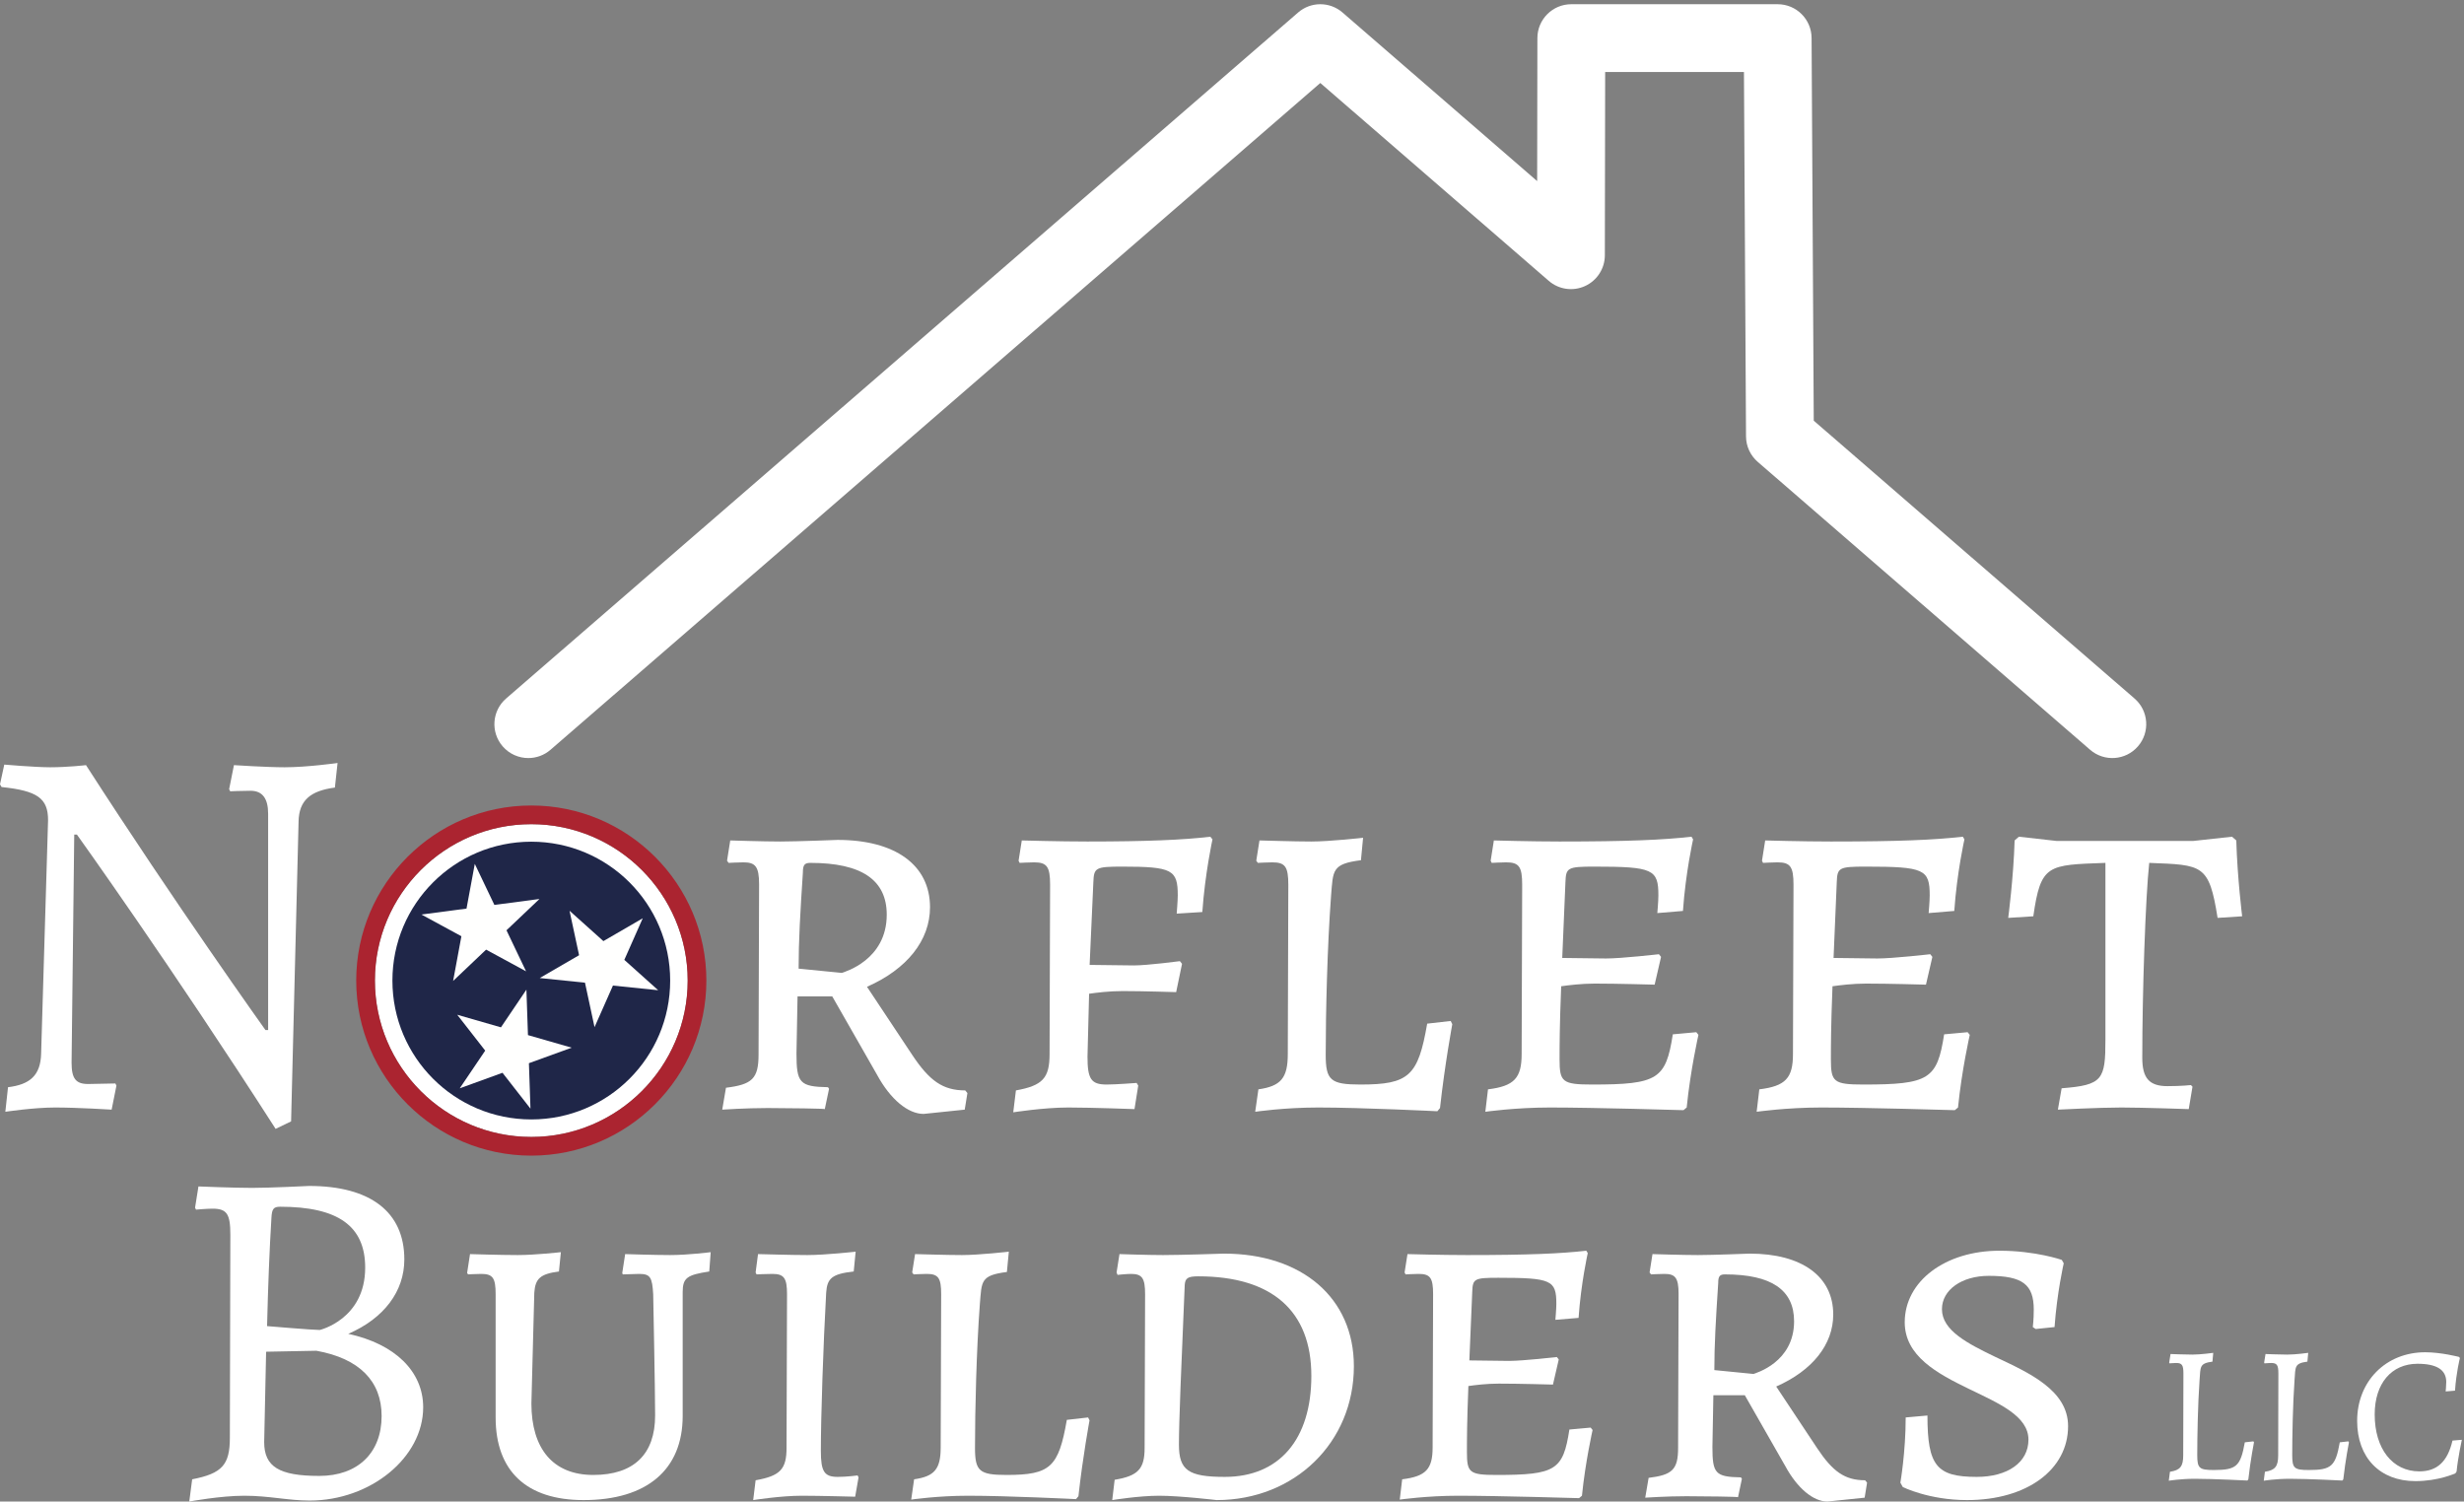
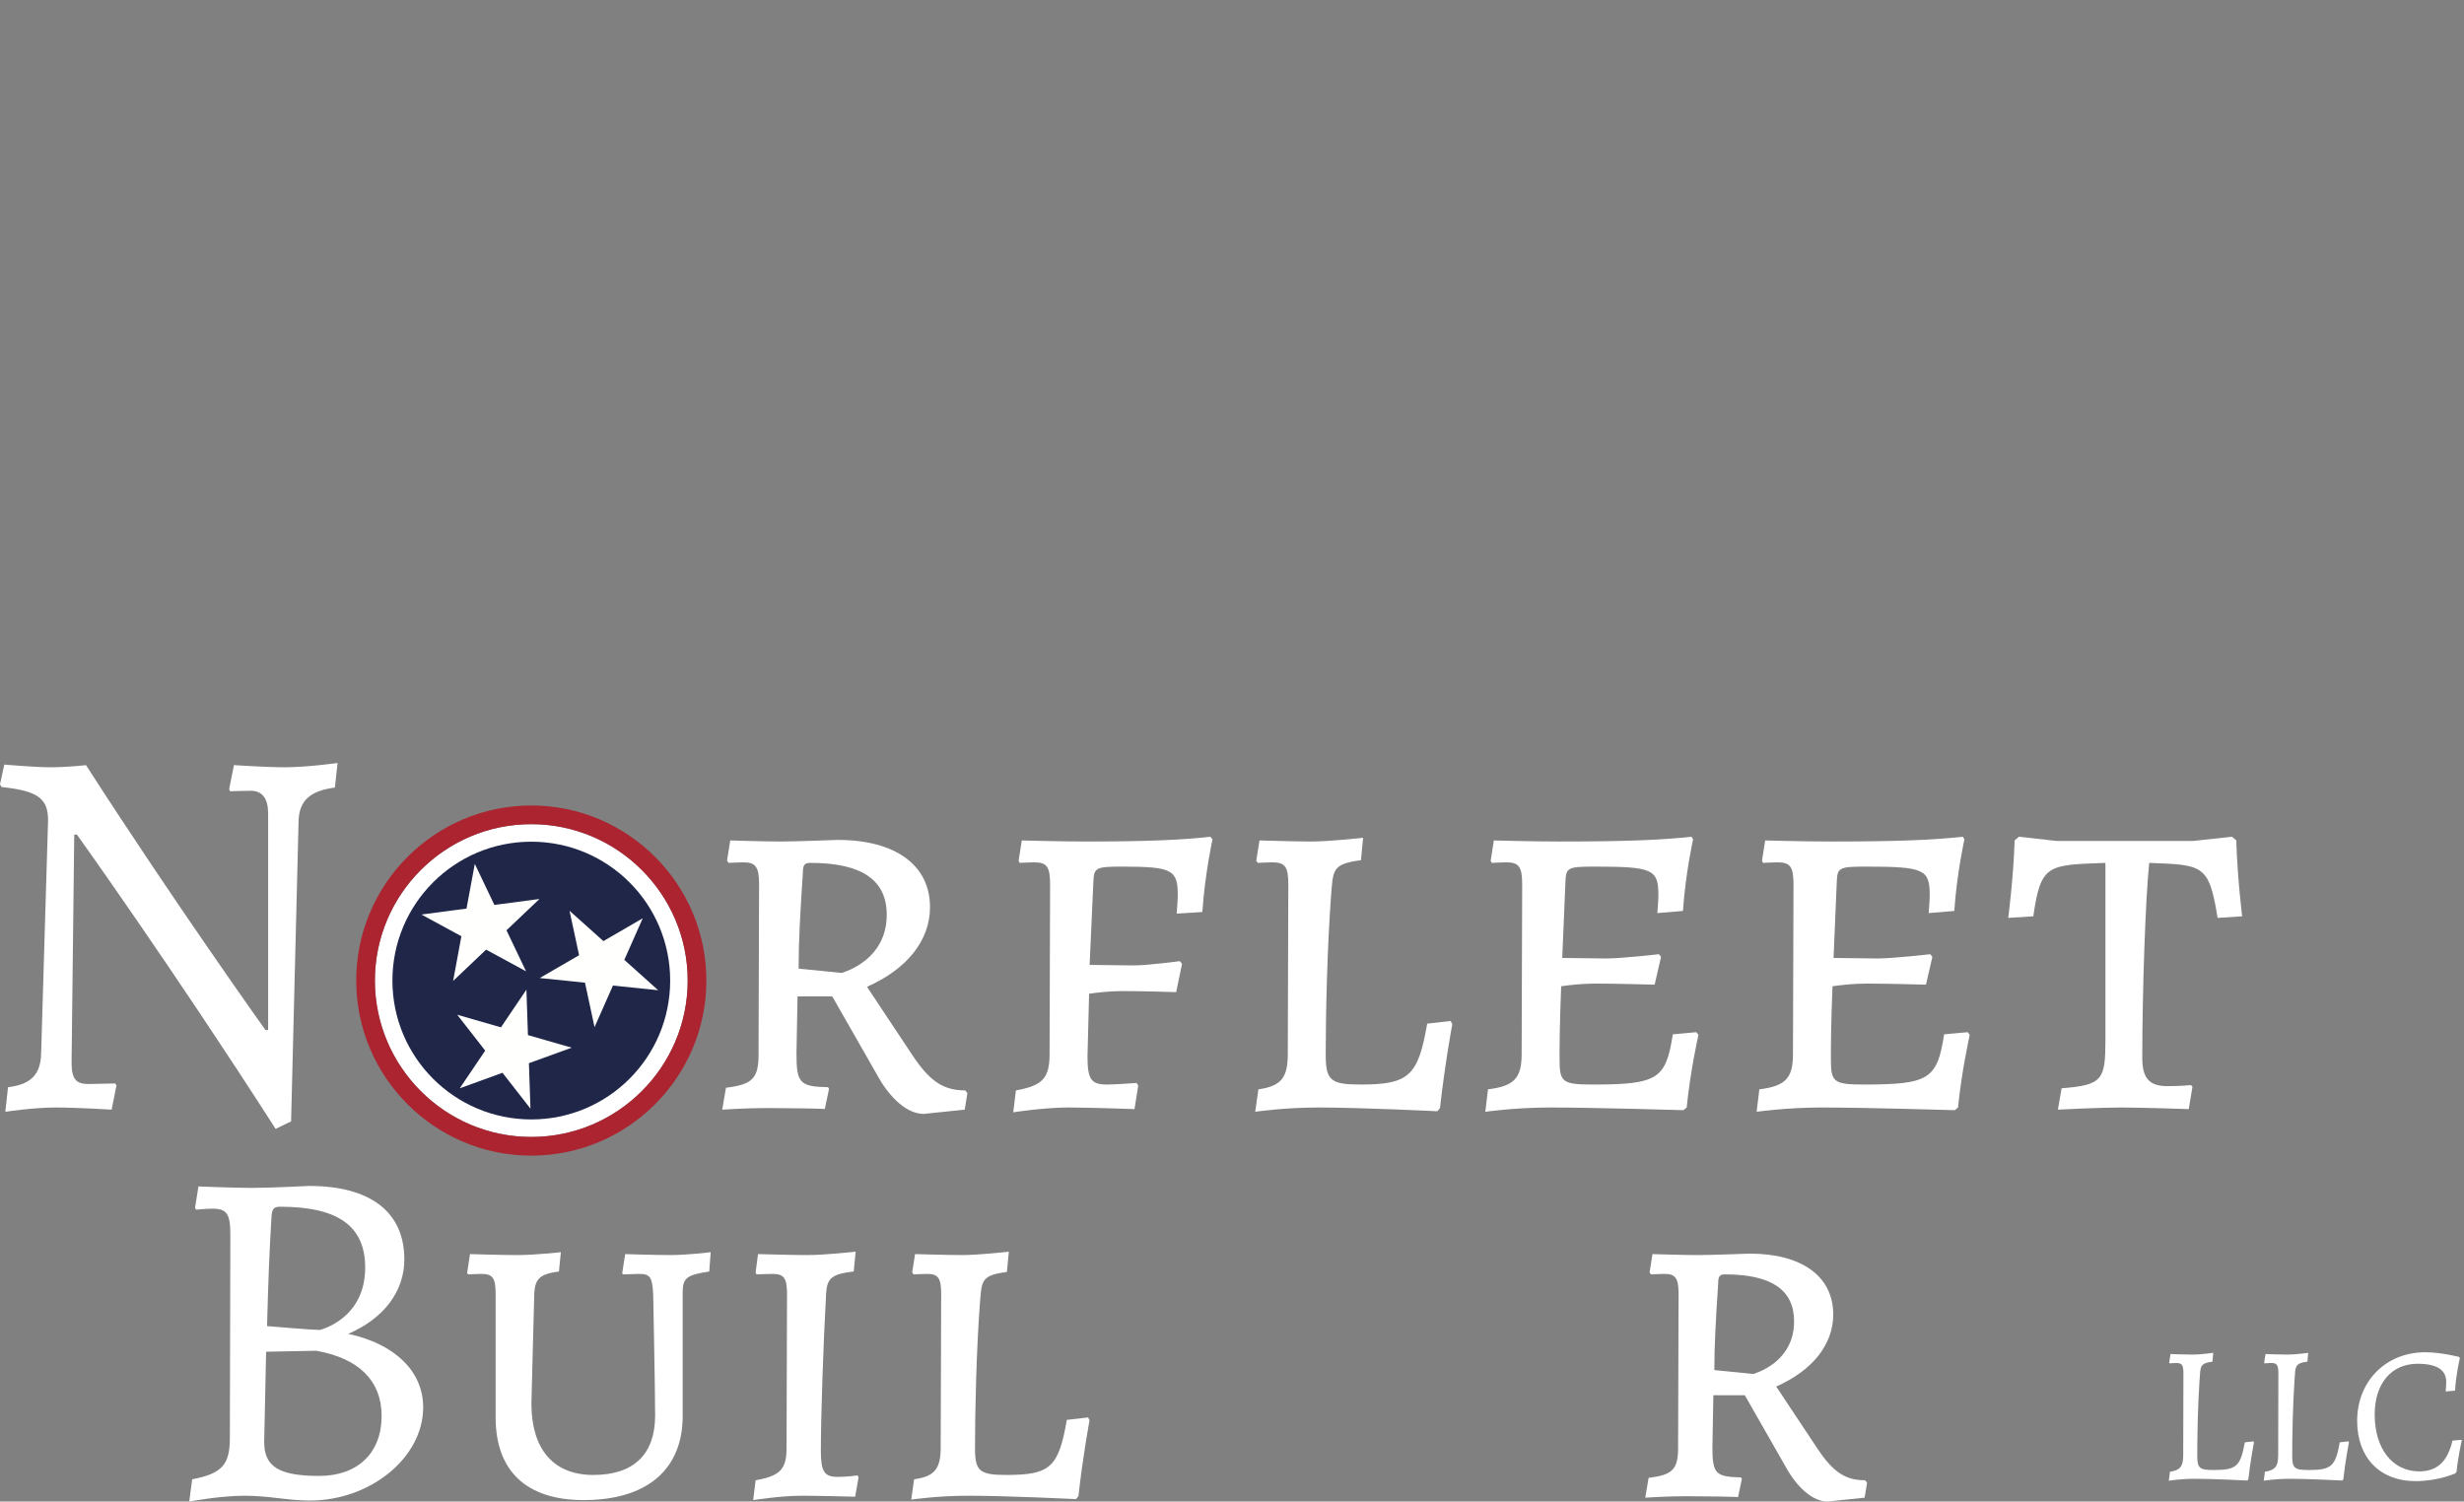
<svg xmlns="http://www.w3.org/2000/svg" width="425px" height="259px" viewBox="0 0 425 259" version="1.1">
  <rect x="0" y="0" width="425" height="259" fill="#808080" stroke="none" />
  <title>norfleet-logo-redraw</title>
  <g id="norfleet-logo-redraw" stroke="none" stroke-width="1" fill="none" fill-rule="evenodd">
    <path d="M13.266,143.955 L12.806,143.955 L12.345,183.294 C12.345,186.058 13.082,186.98 15.201,186.98 L19.899,186.888 L20.084,187.256 L19.255,191.402 C19.255,191.402 13.451,191.033 9.489,191.033 C5.804,191.033 0.921,191.77 0.921,191.77 L1.382,187.533 C5.159,187.072 7.002,185.505 7.094,181.728 L8.291,141.468 C8.291,137.69 6.449,136.4 0.276,135.755 L0,135.295 L0.737,131.886 C0.737,131.886 6.08,132.347 8.66,132.347 C11.701,132.347 14.833,131.978 14.833,131.978 C30.126,155.748 45.788,177.674 45.788,177.674 L46.248,177.674 L46.248,140.362 C46.248,137.69 45.235,136.4 43.208,136.4 C41.55,136.4 39.707,136.493 39.707,136.493 L39.523,136.124 L40.352,131.978 C40.352,131.978 45.972,132.347 49.104,132.347 C52.974,132.347 58.225,131.61 58.225,131.61 L57.765,135.848 C53.527,136.4 51.592,138.059 51.5,141.652 L50.21,193.429 L47.539,194.718 C29.573,166.711 13.266,143.955 13.266,143.955" id="Fill-1" fill="#FFFFFF" />
    <path d="M152.949,157.775 C152.949,151.786 148.619,148.838 139.775,148.838 C138.762,148.838 138.485,149.207 138.485,150.496 C138.024,157.498 137.748,162.289 137.748,167.08 L145.211,167.817 C145.671,167.632 152.949,165.605 152.949,157.775 Z M151.291,185.413 L143.552,171.871 L137.564,171.871 L137.379,181.728 C137.379,186.796 137.932,187.44 142.815,187.533 L142.999,187.809 L142.263,191.31 C142.263,191.218 135.813,191.125 132.404,191.125 C128.627,191.125 124.574,191.402 124.574,191.402 L125.218,187.625 C129.732,187.072 130.838,186.058 130.838,181.913 L130.931,152.523 C130.931,149.483 130.286,148.746 128.259,148.746 C127.246,148.746 125.679,148.838 125.679,148.838 L125.403,148.47 L125.955,144.968 C125.955,144.968 131.759,145.153 134.616,145.153 C137.379,145.153 144.473,144.876 144.473,144.876 C154.424,144.876 160.412,149.207 160.412,156.485 C160.412,162.197 156.451,167.172 149.54,170.212 L157.372,182.005 C160.32,186.427 162.623,188.085 166.492,188.085 L166.861,188.546 L166.4,191.402 L159.306,192.139 C156.635,192.139 153.595,189.652 151.291,185.413 L151.291,185.413 Z" id="Fill-2" fill="#FFFFFF" />
    <path d="M175.23,188.085 C179.836,187.256 181.034,185.966 181.034,181.82 L181.126,152.615 C181.126,149.483 180.573,148.746 178.362,148.746 C177.533,148.746 175.874,148.838 175.874,148.838 L175.69,148.47 L176.243,144.968 C176.243,144.968 182.784,145.153 187.575,145.153 C197.709,145.153 204.158,144.876 208.765,144.324 L209.133,144.784 C209.133,144.784 207.843,150.68 207.383,157.314 L202.96,157.591 C202.96,157.591 203.145,155.379 203.145,154.458 C203.145,150.036 202.224,149.483 193.563,149.483 C188.957,149.483 188.68,149.667 188.588,152.155 L187.943,166.435 L195.59,166.527 C197.894,166.527 203.513,165.79 203.513,165.79 L203.882,166.251 L202.868,171.133 C202.868,171.133 197.156,170.949 193.655,170.949 C191.352,170.949 189.141,171.225 187.851,171.41 L187.575,182.281 C187.575,186.15 188.22,187.072 190.891,187.072 C192.458,187.072 196.051,186.796 196.051,186.796 L196.327,187.256 L195.682,191.31 C195.682,191.31 188.312,191.033 184.258,191.033 C180.02,191.033 174.769,191.862 174.769,191.862 L175.23,188.085" id="Fill-3" fill="#FFFFFF" />
    <path d="M217.054,187.901 C220.923,187.348 222.122,185.966 222.122,181.82 L222.214,152.615 C222.214,149.483 221.661,148.746 219.45,148.746 C218.529,148.746 216.962,148.838 216.962,148.838 L216.686,148.47 L217.238,144.968 C217.699,144.968 223.135,145.153 226.175,145.153 C229.399,145.153 235.111,144.508 235.111,144.508 L234.743,148.378 C229.676,149.022 229.952,150.128 229.584,154.55 C228.939,163.211 228.663,174.634 228.663,181.913 C228.663,186.334 229.491,187.072 234.651,187.072 C243.035,187.072 244.601,185.598 246.167,176.569 L250.221,176.108 L250.497,176.661 C250.497,176.661 249.207,183.57 248.378,191.125 L247.918,191.678 C247.918,191.678 234.927,191.033 227.373,191.033 C221.477,191.033 216.502,191.77 216.502,191.77 L217.054,187.901" id="Fill-4" fill="#FFFFFF" />
    <path d="M256.655,187.901 C261.169,187.348 262.459,185.966 262.459,181.82 L262.551,152.615 C262.551,149.483 261.999,148.746 259.788,148.746 C258.959,148.746 257.3,148.838 257.3,148.838 L257.116,148.47 L257.668,144.968 C257.668,144.968 264.209,145.153 269,145.153 C280.701,145.153 286.873,144.876 291.757,144.324 L292.032,144.784 C292.032,144.784 290.743,150.496 290.281,157.129 L285.86,157.498 C285.86,157.498 286.044,155.471 286.044,154.458 C286.044,149.944 285.123,149.483 274.989,149.483 C270.382,149.483 270.105,149.667 270.014,152.155 L269.461,165.237 L277.015,165.329 C279.687,165.329 286.136,164.592 286.136,164.592 L286.504,165.053 L285.399,169.844 C285.399,169.844 279.042,169.659 275.08,169.659 C272.777,169.659 270.566,169.936 269.277,170.12 C269,177.122 269,180.438 269,182.742 C269,186.611 269.461,187.072 274.62,187.072 C285.952,187.072 287.334,186.15 288.532,178.412 L292.585,178.043 L292.953,178.504 C292.953,178.504 291.572,184.584 290.927,191.033 L290.374,191.494 C290.374,191.494 275.08,191.033 267.342,191.033 C261.353,191.033 256.195,191.77 256.195,191.77 L256.655,187.901" id="Fill-5" fill="#FFFFFF" />
    <path d="M303.453,187.901 C307.969,187.348 309.258,185.966 309.258,181.82 L309.35,152.615 C309.35,149.483 308.797,148.746 306.587,148.746 C305.757,148.746 304.099,148.838 304.099,148.838 L303.915,148.47 L304.467,144.968 C304.467,144.968 311.009,145.153 315.8,145.153 C327.5,145.153 333.673,144.876 338.556,144.324 L338.831,144.784 C338.831,144.784 337.542,150.496 337.082,157.129 L332.659,157.498 C332.659,157.498 332.843,155.471 332.843,154.458 C332.843,149.944 331.922,149.483 321.788,149.483 C317.181,149.483 316.905,149.667 316.813,152.155 L316.26,165.237 L323.814,165.329 C326.486,165.329 332.935,164.592 332.935,164.592 L333.303,165.053 L332.198,169.844 C332.198,169.844 325.842,169.659 321.881,169.659 C319.577,169.659 317.365,169.936 316.076,170.12 C315.8,177.122 315.8,180.438 315.8,182.742 C315.8,186.611 316.26,187.072 321.419,187.072 C332.751,187.072 334.133,186.15 335.331,178.412 L339.385,178.043 L339.754,178.504 C339.754,178.504 338.371,184.584 337.726,191.033 L337.173,191.494 C337.173,191.494 321.881,191.033 314.141,191.033 C308.153,191.033 302.994,191.77 302.994,191.77 L303.453,187.901" id="Fill-6" fill="#FFFFFF" />
    <path d="M355.596,187.717 C362.69,187.164 363.152,186.242 363.152,179.333 L363.152,148.838 C353.201,149.207 352.003,149.022 350.714,158.051 L346.384,158.327 C346.384,158.327 347.305,151.326 347.489,144.968 L348.226,144.324 L354.768,145.06 L378.26,145.06 L384.986,144.324 L385.723,144.968 C385.907,151.418 386.737,158.051 386.737,158.051 L382.498,158.327 C381.025,149.022 379.918,149.207 370.706,148.838 C370.06,154.827 369.508,171.133 369.508,182.465 C369.508,185.966 370.706,187.348 373.838,187.348 C376.325,187.348 377.892,187.164 377.892,187.164 L378.169,187.44 L377.523,191.31 C377.523,191.31 369.508,191.033 365.915,191.033 C362.045,191.033 354.952,191.402 354.952,191.402 L355.596,187.717" id="Fill-7" fill="#FFFFFF" />
    <path d="M55.153,229.407 C55.153,229.407 62.988,227.573 62.988,218.653 C62.988,211.485 58.32,208.15 48.317,208.15 C47.15,208.15 46.9,208.566 46.817,210.067 C46.483,215.486 46.234,221.821 46.066,228.74 C46.066,228.74 53.903,229.407 55.153,229.407 Z M45.567,248.747 C45.567,252.998 48.151,254.581 55.069,254.581 C61.738,254.581 65.823,250.58 65.823,244.245 C65.823,238.243 61.989,234.325 54.57,232.991 L45.9,233.158 L45.567,248.747 Z M32.646,259 L33.146,255.165 C38.314,254.165 39.647,252.664 39.647,247.996 L39.731,212.985 C39.731,209.4 39.148,208.483 36.647,208.483 C35.646,208.483 33.813,208.65 33.813,208.65 L33.645,208.317 L34.229,204.649 C34.229,204.649 40.314,204.899 43.482,204.899 C46.567,204.899 53.319,204.565 53.319,204.565 C63.906,204.565 69.741,209.067 69.741,217.236 C69.741,222.738 66.24,227.406 60.071,230.074 C68.157,231.824 72.992,236.576 72.992,242.745 C72.992,251.414 63.906,258.833 53.402,258.833 C49.734,258.833 46.4,257.999 42.149,257.999 C37.981,257.999 32.646,259 32.646,259 L32.646,259 Z" id="Fill-9" fill="#FFFFFF" />
    <path d="M85.489,244.495 L85.489,223.238 C85.489,220.404 84.989,219.737 82.988,219.737 C82.238,219.737 80.737,219.82 80.737,219.82 L80.571,219.57 L81.071,216.319 C81.071,216.319 86.406,216.486 89.324,216.486 C92.241,216.486 96.742,215.986 96.742,215.986 L96.41,219.32 C93.158,219.737 92.325,220.57 92.158,222.988 L91.658,242.078 C91.658,249.913 95.409,254.415 102.328,254.415 C109.33,254.415 112.998,250.831 112.998,244.162 C112.998,239.744 112.665,223.238 112.665,223.238 C112.498,220.32 112.164,219.737 110.247,219.737 L107.413,219.82 L107.33,219.57 L107.83,216.319 C107.83,216.319 112.998,216.486 115.582,216.486 C118.667,216.486 122.584,215.986 122.584,215.986 L122.335,219.32 C118.5,219.904 117.75,220.404 117.75,222.904 L117.75,244.245 C117.75,253.498 111.581,258.75 100.661,258.75 C90.824,258.75 85.489,253.748 85.489,244.495" id="Fill-11" fill="#FFFFFF" />
    <path d="M130.331,255.332 C134.582,254.581 135.666,253.415 135.666,249.747 L135.749,223.238 C135.749,220.487 135.249,219.737 133.248,219.737 C132.248,219.737 130.497,219.82 130.497,219.82 L130.331,219.487 L130.747,216.319 C131.248,216.319 136.333,216.486 139.25,216.486 C142.335,216.486 147.586,215.902 147.586,215.902 L147.253,219.32 C143.501,219.737 142.667,220.487 142.501,222.988 C142.001,231.907 141.584,244.412 141.584,250.247 C141.584,253.831 142.168,254.749 144.502,254.749 C146.085,254.749 147.92,254.498 147.92,254.498 L148.086,254.832 L147.503,258.166 C147.503,258.166 141.417,257.999 138.25,257.999 C134.665,257.999 129.914,258.75 129.914,258.75 L130.331,255.332" id="Fill-12" fill="#FFFFFF" />
    <path d="M157.669,255.165 C161.17,254.665 162.254,253.415 162.254,249.663 L162.337,223.238 C162.337,220.404 161.837,219.737 159.836,219.737 C159.002,219.737 157.586,219.82 157.586,219.82 L157.335,219.487 L157.836,216.319 C158.253,216.319 163.171,216.486 165.921,216.486 C168.839,216.486 174.007,215.902 174.007,215.902 L173.674,219.404 C169.089,219.987 169.339,220.987 169.006,224.989 C168.422,232.825 168.172,243.161 168.172,249.747 C168.172,253.748 168.923,254.415 173.591,254.415 C181.177,254.415 182.593,253.081 184.011,244.912 L187.678,244.495 L187.928,244.995 C187.928,244.995 186.762,251.247 186.011,258.083 L185.595,258.583 C185.595,258.583 173.841,257.999 167.005,257.999 C161.67,257.999 157.169,258.666 157.169,258.666 L157.669,255.165" id="Fill-13" fill="#FFFFFF" />
-     <path d="M204.346,221.654 C203.762,235.325 203.346,245.329 203.346,249.163 C203.346,253.581 204.93,254.749 211.265,254.749 C220.601,254.749 226.186,248.33 226.186,237.326 C226.186,226.073 219.351,220.154 206.68,220.154 C204.846,220.154 204.429,220.487 204.346,221.654 Z M199.928,257.999 C196.426,257.999 191.842,258.75 191.842,258.75 L192.259,255.248 C196.344,254.581 197.428,253.331 197.428,249.747 L197.51,223.238 C197.51,220.487 197.011,219.737 195.093,219.737 C194.259,219.737 192.759,219.904 192.759,219.904 L192.592,219.487 L193.092,216.319 C193.092,216.319 198.011,216.486 200.595,216.486 C203.762,216.486 211.098,216.236 211.098,216.236 C224.603,216.236 233.522,223.905 233.522,235.659 C233.522,248.83 223.269,258.75 209.848,258.75 C209.848,258.75 203.512,257.999 199.928,257.999 L199.928,257.999 Z" id="Fill-14" fill="#FFFFFF" />
-     <path d="M241.852,255.165 C245.937,254.665 247.104,253.415 247.104,249.663 L247.187,223.238 C247.187,220.404 246.687,219.737 244.686,219.737 C243.936,219.737 242.436,219.82 242.436,219.82 L242.269,219.487 L242.768,216.319 C242.768,216.319 248.688,216.486 253.022,216.486 C263.609,216.486 269.194,216.236 273.612,215.736 L273.862,216.153 C273.862,216.153 272.695,221.321 272.278,227.323 L268.277,227.656 C268.277,227.656 268.444,225.822 268.444,224.905 C268.444,220.821 267.61,220.404 258.441,220.404 C254.273,220.404 254.023,220.57 253.939,222.822 L253.439,234.658 L260.275,234.742 C262.692,234.742 268.527,234.075 268.527,234.075 L268.86,234.491 L267.86,238.827 C267.86,238.827 262.108,238.66 258.524,238.66 C256.44,238.66 254.44,238.91 253.272,239.077 C253.022,245.412 253.022,248.413 253.022,250.497 C253.022,253.998 253.439,254.415 258.107,254.415 C268.36,254.415 269.611,253.581 270.695,246.579 L274.362,246.245 L274.696,246.662 C274.696,246.662 273.445,252.165 272.861,257.999 L272.361,258.416 C272.361,258.416 258.524,257.999 251.521,257.999 C246.103,257.999 241.435,258.666 241.435,258.666 L241.852,255.165" id="Fill-15" fill="#FFFFFF" />
    <path d="M309.451,227.906 C309.451,222.487 305.533,219.82 297.53,219.82 C296.613,219.82 296.363,220.154 296.363,221.321 C295.946,227.656 295.696,231.991 295.696,236.326 L302.45,236.993 C302.865,236.826 309.451,234.992 309.451,227.906 Z M307.95,252.914 L300.949,240.66 L295.529,240.66 L295.364,249.58 C295.364,254.165 295.864,254.749 300.282,254.832 L300.449,255.082 L299.782,258.249 C299.782,258.166 293.946,258.083 290.861,258.083 C287.444,258.083 283.777,258.333 283.777,258.333 L284.359,254.915 C288.445,254.415 289.445,253.498 289.445,249.747 L289.527,223.154 C289.527,220.404 288.945,219.737 287.111,219.737 C286.193,219.737 284.776,219.82 284.776,219.82 L284.527,219.487 L285.026,216.319 C285.026,216.319 290.279,216.486 292.862,216.486 C295.364,216.486 301.783,216.236 301.783,216.236 C310.785,216.236 316.203,220.154 316.203,226.739 C316.203,231.907 312.618,236.409 306.367,239.16 L313.452,249.83 C316.12,253.831 318.203,255.332 321.705,255.332 L322.039,255.749 L321.622,258.333 L315.203,259 C312.786,259 310.035,256.749 307.95,252.914 L307.95,252.914 Z" id="Fill-17" fill="#FFFFFF" />
-     <path d="M328.201,256.499 L327.784,255.749 C327.784,255.749 328.701,250.497 328.701,244.495 L332.452,244.162 C332.452,252.831 334.036,254.749 340.956,254.749 C346.291,254.749 349.875,252.247 349.875,248.33 C349.875,244.245 344.79,242.078 339.622,239.577 C334.12,236.909 328.535,233.908 328.535,228.073 C328.535,220.987 335.537,215.736 344.873,215.736 C351.125,215.736 355.627,217.32 355.627,217.32 L355.96,217.903 C355.96,217.903 354.793,222.988 354.376,228.906 L351.125,229.24 L350.625,228.906 C350.625,228.906 350.792,227.656 350.792,225.905 C350.792,221.571 348.874,220.071 343.039,220.071 C338.371,220.071 334.954,222.487 334.954,225.822 C334.954,229.49 339.372,231.741 344.206,234.075 C350.042,236.826 356.711,239.826 356.711,245.996 C356.711,253.498 349.625,258.75 339.288,258.75 C332.702,258.75 328.201,256.499 328.201,256.499" id="Fill-19" fill="#FFFFFF" />
    <path d="M374.283,253.865 C376.032,253.595 376.569,252.956 376.569,251.04 L376.604,236.917 C376.604,235.471 376.368,235.101 375.358,235.101 C374.956,235.101 374.216,235.168 374.216,235.168 L374.149,235.034 L374.384,233.555 C374.384,233.555 376.872,233.655 378.15,233.655 C379.597,233.655 381.747,233.353 381.747,233.353 L381.613,234.866 C379.36,235.168 379.562,235.74 379.394,237.993 C379.091,242.196 378.991,247.913 378.991,250.973 C378.991,253.259 379.327,253.562 381.849,253.562 C385.749,253.562 386.455,252.923 387.195,248.787 L388.675,248.619 L388.776,248.787 C388.776,248.787 388.171,251.847 387.801,255.176 L387.632,255.378 C387.632,255.378 381.782,255.075 378.587,255.075 C376.065,255.075 374.082,255.411 374.082,255.411 L374.283,253.865" id="Fill-20" fill="#FFFFFF" />
    <path d="M390.662,253.865 C392.412,253.595 392.949,252.956 392.949,251.04 L392.983,236.917 C392.983,235.471 392.747,235.101 391.738,235.101 C391.335,235.101 390.595,235.168 390.595,235.168 L390.528,235.034 L390.764,233.555 C390.764,233.555 393.251,233.655 394.529,233.655 C395.976,233.655 398.127,233.353 398.127,233.353 L397.992,234.866 C395.739,235.168 395.942,235.74 395.773,237.993 C395.471,242.196 395.371,247.913 395.371,250.973 C395.371,253.259 395.706,253.562 398.228,253.562 C402.128,253.562 402.835,252.923 403.575,248.787 L405.054,248.619 L405.155,248.787 C405.155,248.787 404.55,251.847 404.18,255.176 L404.012,255.378 C404.012,255.378 398.161,255.075 394.966,255.075 C392.445,255.075 390.461,255.411 390.461,255.411 L390.662,253.865" id="Fill-21" fill="#FFFFFF" />
    <path d="M406.57,245.088 C406.57,238.262 411.513,233.252 418.305,233.252 C421.096,233.252 424.157,234.059 424.157,234.059 L424.291,234.261 C424.291,234.261 423.651,236.783 423.451,239.876 L421.836,240.011 C421.836,240.011 421.937,239.102 421.937,238.363 C421.937,236.279 420.289,235.236 416.994,235.236 C412.488,235.236 409.596,238.632 409.596,243.978 C409.596,249.897 412.657,253.797 417.296,253.797 C420.357,253.797 422.172,252.116 423.014,248.485 L424.628,248.35 C424.628,248.35 423.954,251.41 423.72,253.831 L423.517,254.133 C423.517,254.133 420.626,255.478 416.625,255.478 C410.505,255.478 406.57,251.443 406.57,245.088" id="Fill-22" fill="#FFFFFF" />
-     <path d="M91.127,130.757 C89.489,130.757 87.86,130.073 86.703,128.738 C84.589,126.296 84.853,122.601 87.295,120.486 L223.903,2.156 C226.102,0.252 229.364,0.252 231.562,2.156 L265.134,31.235 L265.175,6.567 C265.181,3.341 267.798,0.728 271.025,0.728 L306.619,0.728 C309.837,0.728 312.45,3.326 312.469,6.544 L312.843,72.561 L368.171,120.486 C370.613,122.601 370.877,126.296 368.762,128.738 C366.647,131.179 362.955,131.444 360.511,129.329 L303.179,79.667 C301.905,78.563 301.17,76.964 301.16,75.279 L300.803,12.426 L276.864,12.426 L276.811,44.031 C276.807,46.319 275.47,48.395 273.388,49.343 C271.305,50.292 268.861,49.94 267.133,48.442 L227.733,14.316 L94.954,129.329 C93.848,130.287 92.484,130.757 91.127,130.757" id="Fill-24" fill="#FFFFFF" />
    <path d="M91.64,142.163 C76.766,142.163 64.666,154.264 64.666,169.138 C64.666,184.011 76.766,196.112 91.64,196.112 C106.514,196.112 118.615,184.011 118.615,169.138 C118.615,154.264 106.514,142.163 91.64,142.163 Z" id="Path" fill="#FFFFFF" />
    <path d="M91.64,142.163 C76.766,142.163 64.666,154.264 64.666,169.138 C64.666,184.011 76.766,196.112 91.64,196.112 C106.514,196.112 118.615,184.011 118.615,169.138 C118.615,154.264 106.514,142.163 91.64,142.163 Z M91.64,199.335 C74.989,199.335 61.443,185.788 61.443,169.138 C61.443,152.487 74.989,138.94 91.64,138.94 C108.291,138.94 121.837,152.487 121.837,169.138 C121.837,185.788 108.291,199.335 91.64,199.335 L91.64,199.335 Z" id="Fill-26" fill="#AB2430" />
    <path d="M115.595,169.138 C115.595,182.367 104.87,193.092 91.64,193.092 C78.41,193.092 67.685,182.367 67.685,169.138 C67.685,155.908 78.41,145.183 91.64,145.183 C104.87,145.183 115.595,155.908 115.595,169.138" id="Fill-27" fill="#1F2648" />
    <polyline id="Fill-28" fill="#FFFFFE" points="90.797 170.705 91.064 178.545 98.603 180.714 91.229 183.391 91.497 191.231 86.672 185.045 79.298 187.722 83.69 181.222 78.866 175.036 86.405 177.205 90.797 170.705" />
    <polyline id="Fill-29" fill="#FFFFFE" points="81.894 149.01 85.272 156.089 93.05 155.064 87.361 160.465 90.739 167.545 83.844 163.803 78.155 169.204 79.583 161.491 72.688 157.749 80.466 156.723 81.894 149.01" />
    <polyline id="Fill-30" fill="#FFFFFE" points="110.861 158.394 107.685 165.567 113.527 170.804 105.723 170.001 102.548 177.174 100.9 169.504 93.097 168.701 99.882 164.764 98.234 157.094 104.075 162.331 110.861 158.394" />
  </g>
</svg>